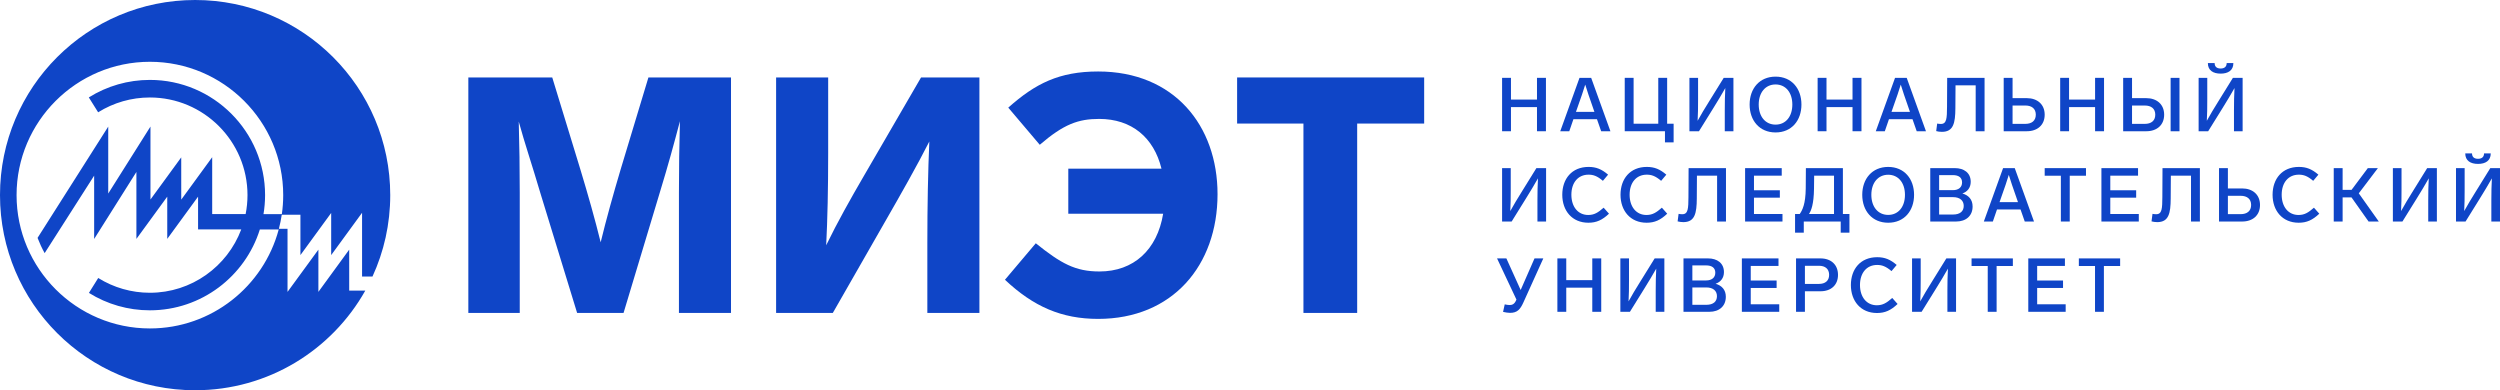
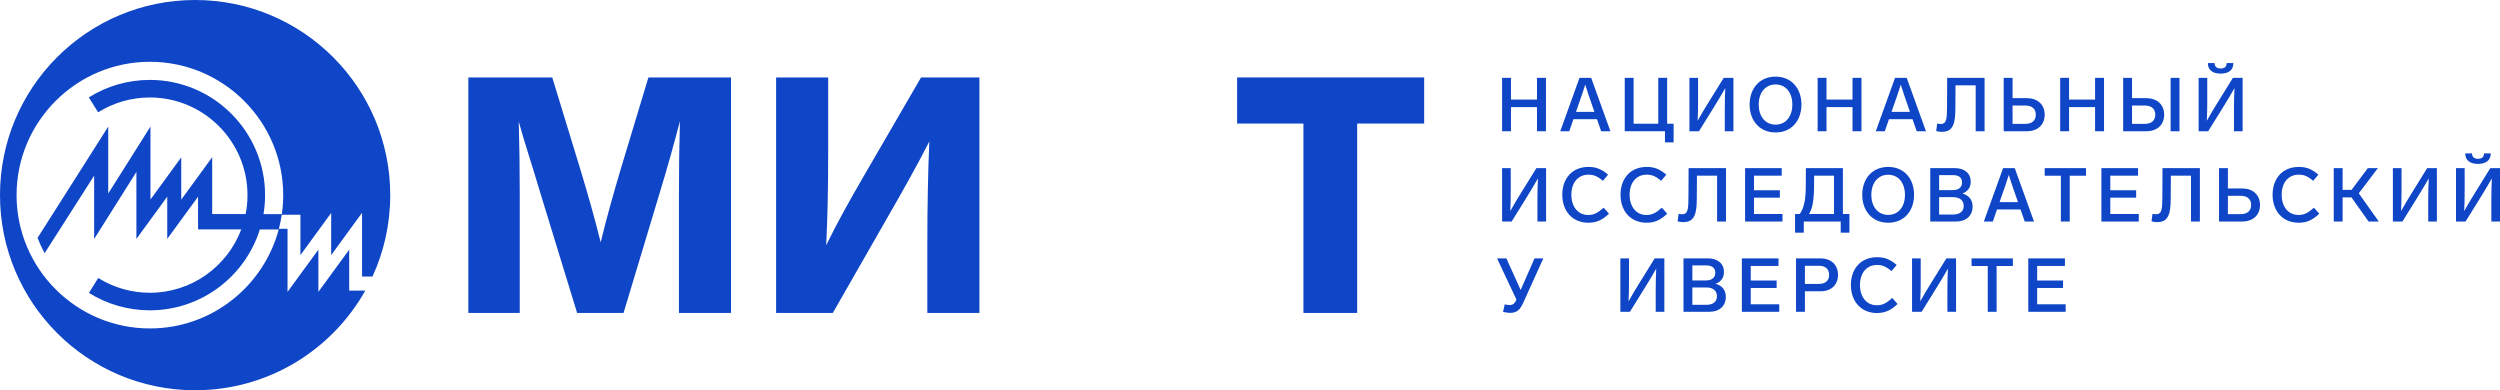
<svg xmlns="http://www.w3.org/2000/svg" viewBox="0 0 876.177 136.77" height="136.77" width="876.177" xml:space="preserve" version="1.1" id="svg2">
  <defs id="defs6">
    <clipPath id="clipPath16" clipPathUnits="userSpaceOnUse">
      <path id="path18" d="m 0,109.416 700.942,0 L 700.942,0 0,0 0,109.416 Z" />
    </clipPath>
    <clipPath id="clipPath198" clipPathUnits="userSpaceOnUse">
      <path id="path200" d="m 0,109.416 700.942,0 L 700.942,0 0,0 0,109.416 Z" />
    </clipPath>
    <clipPath id="clipPath206" clipPathUnits="userSpaceOnUse">
      <path id="path208" d="m 0.001,109.414 109.412,0 0,-109.412 -109.412,0 0,109.412 z" />
    </clipPath>
  </defs>
  <g transform="matrix(1.25,0,0,-1.25,0,136.77)" id="g10">
    <g id="g12">
      <g clip-path="url(#clipPath16)" id="g14">
        <g transform="translate(204.956,87.699)" id="g20">
          <path id="path22" style="fill:#0f45c7;fill-opacity:1;fill-rule:nonzero;stroke:none" d="m 0,0 0,-66.021 -14.599,0 0,33.661 c 0,6.881 0.093,13.484 0.279,20.086 -1.674,-6.324 -3.254,-12.182 -5.672,-20.086 l -10.135,-33.661 -13.019,0 -10.321,33.661 c -2.325,7.904 -4.371,13.856 -6.045,19.992 0.186,-6.602 0.28,-13.111 0.28,-19.899 l 0,-33.754 -14.414,0 0,66.021 23.526,0 7.904,-25.851 c 2.139,-7.066 4.091,-13.947 5.672,-20.363 1.581,6.508 3.534,13.483 5.58,20.363 L -23.154,0 0,0 Z" />
        </g>
        <g transform="translate(274.605,87.699)" id="g24">
          <path id="path26" style="fill:#0f45c7;fill-opacity:1;fill-rule:nonzero;stroke:none" d="m 0,0 0,-66.021 -14.599,0 0,19.62 c 0,10.415 0.186,20.086 0.558,28.454 -3.44,-6.788 -8.09,-14.97 -12.367,-22.41 l -14.692,-25.664 -15.901,0 0,66.021 14.599,0 0,-21.201 c 0,-10.136 -0.186,-18.505 -0.558,-25.85 3.162,6.509 6.881,13.111 10.507,19.341 L -16.366,0 0,0 Z" />
        </g>
        <g transform="translate(341.37,54.968)" id="g28">
-           <path id="path30" style="fill:#0f45c7;fill-opacity:1;fill-rule:nonzero;stroke:none" d="m 0,0 c 0,-19.993 -12.646,-34.963 -33.475,-34.963 -10.229,0 -18.132,3.44 -26.129,10.972 l 8.647,10.229 c 7.067,-5.672 11.066,-7.905 17.854,-7.905 9.578,0 16.18,6.045 17.853,16.18 l -26.594,0 0,12.647 26.129,0 c -2.139,8.74 -8.368,13.948 -17.481,13.948 -5.858,0 -9.95,-1.488 -16.645,-7.253 l -8.834,10.415 c 7.625,6.788 14.321,10.135 25.2,10.135 C -12.181,34.405 0,19.248 0,0" />
-         </g>
+           </g>
        <g transform="translate(399.303,74.774)" id="g32">
          <path id="path34" style="fill:#0f45c7;fill-opacity:1;fill-rule:nonzero;stroke:none" d="m 0,0 -18.783,0 0,-53.096 -15.065,0 0,53.096 -18.597,0 0,12.925 L 0,12.925 0,0 Z" />
        </g>
        <g transform="translate(433.446,72.619)" id="g36">
          <path id="path38" style="fill:#0f45c7;fill-opacity:1;fill-rule:nonzero;stroke:none" d="m 0,0 -2.51,0 0,6.769 -7.296,0 0,-6.769 -2.488,0 0,14.972 2.488,0 0,-6.094 7.296,0 0,6.094 2.51,0 L 0,0 Z" />
        </g>
        <g transform="translate(447.031,78.06)" id="g40">
          <path id="path42" style="fill:#0f45c7;fill-opacity:1;fill-rule:nonzero;stroke:none" d="M 0,0 -0.633,1.835 C -1.35,3.922 -2.045,5.841 -2.572,7.634 -3.1,5.841 -3.796,3.901 -4.533,1.813 L -5.166,0 0,0 Z m 0.717,-2.066 -6.6,0 -1.16,-3.374 -2.53,0 5.398,14.972 3.269,0 5.398,-14.972 -2.594,0 -1.181,3.374 z" />
        </g>
        <g transform="translate(458.024,87.591)" id="g44">
          <path id="path46" style="fill:#0f45c7;fill-opacity:1;fill-rule:nonzero;stroke:none" d="m 0,0 0,-12.863 6.917,0 0,12.863 2.488,0 0,-12.863 1.814,0 0,-5.23 -2.426,0 0,3.121 -11.281,0 L -2.488,0 0,0 Z" />
        </g>
        <g transform="translate(486.012,87.591)" id="g48">
          <path id="path50" style="fill:#0f45c7;fill-opacity:1;fill-rule:nonzero;stroke:none" d="m 0,0 0,-14.972 -2.425,0 0,5.883 c 0,2.214 0.042,4.323 0.148,6.221 -0.95,-1.708 -2.152,-3.669 -3.374,-5.652 l -4.007,-6.452 -2.678,0 0,14.972 2.425,0 0,-6.073 c 0,-2.236 -0.022,-4.176 -0.127,-5.968 0.949,1.708 2.004,3.5 3.164,5.335 L -2.721,0 0,0 Z" />
        </g>
        <g transform="translate(493.103,80.106)" id="g52">
          <path id="path54" style="fill:#0f45c7;fill-opacity:1;fill-rule:nonzero;stroke:none" d="m 0,0 c 0,-3.374 1.877,-5.631 4.724,-5.631 2.847,0 4.703,2.257 4.703,5.631 0,3.353 -1.856,5.63 -4.703,5.63 C 1.877,5.63 0,3.353 0,0 m 11.979,0 c 0,-4.471 -2.743,-7.824 -7.255,-7.824 -4.513,0 -7.275,3.353 -7.275,7.824 0,4.47 2.762,7.823 7.275,7.823 4.512,0 7.255,-3.353 7.255,-7.823" />
        </g>
        <g transform="translate(521.915,72.619)" id="g56">
          <path id="path58" style="fill:#0f45c7;fill-opacity:1;fill-rule:nonzero;stroke:none" d="m 0,0 -2.51,0 0,6.769 -7.296,0 0,-6.769 -2.488,0 0,14.972 2.488,0 0,-6.094 7.296,0 0,6.094 2.51,0 L 0,0 Z" />
        </g>
        <g transform="translate(535.501,78.06)" id="g60">
          <path id="path62" style="fill:#0f45c7;fill-opacity:1;fill-rule:nonzero;stroke:none" d="M 0,0 -0.633,1.835 C -1.35,3.922 -2.045,5.841 -2.572,7.634 -3.1,5.841 -3.796,3.901 -4.533,1.813 L -5.166,0 0,0 Z m 0.717,-2.066 -6.6,0 -1.16,-3.374 -2.53,0 5.398,14.972 3.269,0 5.398,-14.972 -2.594,0 -1.181,3.374 z" />
        </g>
        <g transform="translate(542.866,72.661)" id="g64">
          <path id="path66" style="fill:#0f45c7;fill-opacity:1;fill-rule:nonzero;stroke:none" d="M 0,0 0.273,2.109 C 0.548,2.046 0.97,2.003 1.307,2.003 c 1.645,0 1.709,1.603 1.729,4.83 l 0.042,8.097 10.481,0 0,-14.972 -2.489,0 0,12.863 -5.651,0 -0.042,-6.41 C 5.355,2.256 4.829,-0.211 1.603,-0.211 1.012,-0.211 0.442,-0.126 0,0" />
        </g>
        <g transform="translate(567.861,74.686)" id="g68">
          <path id="path70" style="fill:#0f45c7;fill-opacity:1;fill-rule:nonzero;stroke:none" d="M 0,0 C 1.771,0 2.931,0.865 2.931,2.573 2.931,4.281 1.771,5.146 0,5.146 l -3.585,0 L -3.585,0 0,0 Z m -6.073,12.906 2.488,0 0,-5.694 3.985,0 c 2.974,0 5.019,-1.75 5.019,-4.639 0,-2.91 -2.045,-4.639 -5.019,-4.639 l -6.473,0 0,14.972 z" />
        </g>
        <g transform="translate(589.923,72.619)" id="g72">
          <path id="path74" style="fill:#0f45c7;fill-opacity:1;fill-rule:nonzero;stroke:none" d="m 0,0 -2.51,0 0,6.769 -7.296,0 0,-6.769 -2.488,0 0,14.972 2.488,0 0,-6.094 7.296,0 0,6.094 2.51,0 L 0,0 Z" />
        </g>
        <path id="path76" style="fill:#0f45c7;fill-opacity:1;fill-rule:nonzero;stroke:none" d="m 611.079,72.619 -2.488,0 0,14.972 2.488,0 0,-14.972 z m -9.72,2.067 c 1.771,0 2.93,0.865 2.93,2.573 0,1.708 -1.159,2.572 -2.93,2.572 l -3.585,0 0,-5.145 3.585,0 z m -6.074,12.906 2.489,0 0,-5.694 3.985,0 c 2.974,0 5.019,-1.75 5.019,-4.639 0,-2.911 -2.045,-4.64 -5.019,-4.64 l -6.474,0 0,14.973 z" />
        <g transform="translate(619.037,91.725)" id="g78">
          <path id="path80" style="fill:#0f45c7;fill-opacity:1;fill-rule:nonzero;stroke:none" d="m 0,0 1.897,0 c 0,-0.97 0.57,-1.519 1.688,-1.519 1.097,0 1.686,0.549 1.686,1.519 L 7.148,0 C 7.148,-2.066 5.651,-2.952 3.585,-2.952 1.497,-2.952 0,-2.066 0,0 m 9.742,-4.133 0,-14.972 -2.425,0 0,5.883 c 0,2.214 0.042,4.323 0.148,6.221 -0.949,-1.708 -2.152,-3.669 -3.374,-5.652 l -4.007,-6.452 -2.678,0 0,14.972 2.425,0 0,-6.074 c 0,-2.235 -0.021,-4.175 -0.127,-5.967 0.949,1.708 2.004,3.5 3.164,5.335 l 4.153,6.706 2.721,0 z" />
        </g>
        <g transform="translate(433.488,62.278)" id="g82">
          <path id="path84" style="fill:#0f45c7;fill-opacity:1;fill-rule:nonzero;stroke:none" d="m 0,0 0,-14.972 -2.425,0 0,5.884 c 0,2.213 0.042,4.322 0.148,6.22 -0.95,-1.708 -2.152,-3.669 -3.374,-5.652 l -4.007,-6.452 -2.678,0 0,14.972 2.425,0 0,-6.073 c 0,-2.236 -0.022,-4.176 -0.127,-5.968 0.949,1.708 2.004,3.5 3.163,5.335 L -2.721,0 0,0 Z" />
        </g>
        <g transform="translate(450.869,60.444)" id="g86">
          <path id="path88" style="fill:#0f45c7;fill-opacity:1;fill-rule:nonzero;stroke:none" d="M 0,0 -1.455,-1.729 C -3.079,-0.337 -4.196,0 -5.482,0 c -2.974,0 -4.809,-2.277 -4.809,-5.63 0,-3.395 1.877,-5.673 4.724,-5.673 1.687,0 2.762,0.675 4.323,2.045 l 1.497,-1.686 c -1.898,-1.793 -3.522,-2.532 -5.777,-2.532 -4.556,0 -7.318,3.354 -7.318,7.846 0,4.449 2.678,7.802 7.38,7.802 2.13,0 3.67,-0.633 5.462,-2.172" />
        </g>
        <g transform="translate(467.197,60.444)" id="g90">
          <path id="path92" style="fill:#0f45c7;fill-opacity:1;fill-rule:nonzero;stroke:none" d="M 0,0 -1.455,-1.729 C -3.079,-0.337 -4.196,0 -5.482,0 c -2.974,0 -4.809,-2.277 -4.809,-5.63 0,-3.395 1.877,-5.673 4.724,-5.673 1.687,0 2.762,0.675 4.323,2.045 l 1.497,-1.686 c -1.898,-1.793 -3.522,-2.532 -5.777,-2.532 -4.556,0 -7.318,3.354 -7.318,7.846 0,4.449 2.678,7.802 7.38,7.802 2.13,0 3.67,-0.633 5.462,-2.172" />
        </g>
        <g transform="translate(470.365,47.348)" id="g94">
          <path id="path96" style="fill:#0f45c7;fill-opacity:1;fill-rule:nonzero;stroke:none" d="M 0,0 0.273,2.109 C 0.548,2.046 0.97,2.004 1.307,2.004 c 1.645,0 1.709,1.602 1.729,4.829 l 0.042,8.097 10.481,0 0,-14.972 -2.489,0 0,12.863 -5.651,0 -0.042,-6.41 C 5.355,2.257 4.829,-0.211 1.603,-0.211 1.012,-0.211 0.442,-0.126 0,0" />
        </g>
        <g transform="translate(499.556,60.169)" id="g98">
          <path id="path100" style="fill:#0f45c7;fill-opacity:1;fill-rule:nonzero;stroke:none" d="m 0,0 -7.781,0 0,-4.091 7.254,0 0,-2.088 -7.254,0 0,-4.576 7.992,0 0,-2.108 -10.481,0 0,14.972 L 0,2.109 0,0 Z" />
        </g>
        <g transform="translate(507.194,49.414)" id="g102">
          <path id="path104" style="fill:#0f45c7;fill-opacity:1;fill-rule:nonzero;stroke:none" d="m 0,0 7.022,0 0,10.755 -5.567,0 L 1.413,7.107 C 1.35,2.657 0.612,0.929 0,0 m 9.511,12.864 0,-12.864 1.835,0 0,-5.229 -2.447,0 0,3.121 -10.354,0 0,-3.121 -2.446,0 0,5.229 1.307,0 c 0.739,1.055 1.646,2.784 1.688,7.191 l 0.042,5.673 10.375,0 z" />
        </g>
        <g transform="translate(524.681,54.792)" id="g106">
          <path id="path108" style="fill:#0f45c7;fill-opacity:1;fill-rule:nonzero;stroke:none" d="m 0,0 c 0,-3.374 1.877,-5.631 4.724,-5.631 2.847,0 4.703,2.257 4.703,5.631 0,3.353 -1.856,5.63 -4.703,5.63 C 1.877,5.63 0,3.353 0,0 m 11.979,0 c 0,-4.471 -2.743,-7.824 -7.255,-7.824 -4.513,0 -7.275,3.353 -7.275,7.824 0,4.47 2.762,7.823 7.275,7.823 4.512,0 7.255,-3.353 7.255,-7.823" />
        </g>
        <g transform="translate(550.583,51.693)" id="g110">
          <path id="path112" style="fill:#0f45c7;fill-opacity:1;fill-rule:nonzero;stroke:none" d="m 0,0 c 0,1.476 -1.055,2.446 -2.974,2.446 l -3.922,0 0,-4.872 3.902,0 C -1.013,-2.426 0,-1.498 0,0 m -6.896,4.407 3.838,0 c 1.645,0 2.594,0.822 2.594,2.172 0,1.35 -0.928,2.046 -2.594,2.046 l -3.838,0 0,-4.218 z m 9.384,-4.576 c 0,-2.615 -1.835,-4.218 -4.618,-4.218 l -7.254,0 0,14.972 6.896,0 c 2.53,0 4.449,-1.307 4.449,-3.837 C 1.961,5.061 1.012,3.964 -0.38,3.479 1.371,2.973 2.488,1.771 2.488,-0.169" />
        </g>
        <g transform="translate(565.792,52.746)" id="g114">
          <path id="path116" style="fill:#0f45c7;fill-opacity:1;fill-rule:nonzero;stroke:none" d="M 0,0 -0.633,1.835 C -1.35,3.922 -2.045,5.841 -2.572,7.634 -3.1,5.841 -3.796,3.901 -4.533,1.813 L -5.166,0 0,0 Z m 0.717,-2.066 -6.6,0 -1.16,-3.374 -2.53,0 5.398,14.972 3.269,0 5.398,-14.972 -2.594,0 -1.181,3.374 z" />
        </g>
        <g transform="translate(584.861,60.148)" id="g118">
          <path id="path120" style="fill:#0f45c7;fill-opacity:1;fill-rule:nonzero;stroke:none" d="m 0,0 -4.555,0 0,-12.842 -2.488,0 0,12.842 -4.534,0 0,2.13 L 0,2.13 0,0 Z" />
        </g>
        <g transform="translate(599.458,60.169)" id="g122">
          <path id="path124" style="fill:#0f45c7;fill-opacity:1;fill-rule:nonzero;stroke:none" d="m 0,0 -7.781,0 0,-4.091 7.254,0 0,-2.088 -7.254,0 0,-4.576 7.992,0 0,-2.108 -10.481,0 0,14.972 L 0,2.109 0,0 Z" />
        </g>
        <g transform="translate(603.238,47.348)" id="g126">
          <path id="path128" style="fill:#0f45c7;fill-opacity:1;fill-rule:nonzero;stroke:none" d="M 0,0 0.273,2.109 C 0.548,2.046 0.97,2.004 1.307,2.004 c 1.645,0 1.709,1.602 1.729,4.829 l 0.042,8.097 10.481,0 0,-14.972 -2.489,0 0,12.863 -5.651,0 -0.042,-6.41 C 5.355,2.257 4.829,-0.211 1.603,-0.211 1.012,-0.211 0.442,-0.126 0,0" />
        </g>
        <g transform="translate(628.233,49.372)" id="g130">
          <path id="path132" style="fill:#0f45c7;fill-opacity:1;fill-rule:nonzero;stroke:none" d="M 0,0 C 1.771,0 2.931,0.865 2.931,2.573 2.931,4.281 1.771,5.146 0,5.146 l -3.585,0 L -3.585,0 0,0 Z m -6.073,12.906 2.488,0 0,-5.694 3.985,0 c 2.974,0 5.019,-1.75 5.019,-4.639 0,-2.91 -2.045,-4.639 -5.019,-4.639 l -6.473,0 0,14.972 z" />
        </g>
        <g transform="translate(650.021,60.444)" id="g134">
          <path id="path136" style="fill:#0f45c7;fill-opacity:1;fill-rule:nonzero;stroke:none" d="M 0,0 -1.455,-1.729 C -3.079,-0.337 -4.196,0 -5.482,0 c -2.974,0 -4.809,-2.277 -4.809,-5.63 0,-3.395 1.877,-5.673 4.724,-5.673 1.687,0 2.762,0.675 4.323,2.045 l 1.497,-1.686 c -1.898,-1.793 -3.522,-2.532 -5.777,-2.532 -4.556,0 -7.318,3.354 -7.318,7.846 0,4.449 2.678,7.802 7.38,7.802 2.13,0 3.67,-0.633 5.462,-2.172" />
        </g>
        <g transform="translate(659.304,54.075)" id="g138">
          <path id="path140" style="fill:#0f45c7;fill-opacity:1;fill-rule:nonzero;stroke:none" d="m 0,0 -2.488,0 0,-6.769 -2.489,0 0,14.972 2.489,0 0,-6.094 2.509,0 4.555,6.094 2.825,0 -5.356,-7.064 5.609,-7.908 -2.867,0 L 0,0 Z" />
        </g>
        <g transform="translate(683.244,62.278)" id="g142">
          <path id="path144" style="fill:#0f45c7;fill-opacity:1;fill-rule:nonzero;stroke:none" d="m 0,0 0,-14.972 -2.425,0 0,5.884 c 0,2.213 0.042,4.322 0.148,6.22 -0.95,-1.708 -2.152,-3.669 -3.374,-5.652 l -4.007,-6.452 -2.678,0 0,14.972 2.425,0 0,-6.073 c 0,-2.236 -0.022,-4.176 -0.127,-5.968 0.949,1.708 2.004,3.5 3.163,5.335 L -2.721,0 0,0 Z" />
        </g>
        <g transform="translate(691.199,66.411)" id="g146">
          <path id="path148" style="fill:#0f45c7;fill-opacity:1;fill-rule:nonzero;stroke:none" d="m 0,0 1.897,0 c 0,-0.97 0.57,-1.519 1.688,-1.519 1.097,0 1.686,0.549 1.686,1.519 L 7.148,0 C 7.148,-2.066 5.651,-2.952 3.585,-2.952 1.497,-2.952 0,-2.066 0,0 m 9.742,-4.133 0,-14.972 -2.425,0 0,5.883 c 0,2.214 0.042,4.323 0.148,6.221 -0.949,-1.708 -2.152,-3.669 -3.374,-5.652 l -4.007,-6.452 -2.678,0 0,14.972 2.425,0 0,-6.074 c 0,-2.235 -0.021,-4.175 -0.127,-5.967 0.949,1.708 2.004,3.5 3.164,5.335 l 4.153,6.706 2.721,0 z" />
        </g>
        <g transform="translate(432.707,36.965)" id="g150">
          <path id="path152" style="fill:#0f45c7;fill-opacity:1;fill-rule:nonzero;stroke:none" d="m 0,0 -5.567,-12.315 c -0.907,-2.025 -1.772,-2.953 -3.753,-2.953 -0.528,0 -1.266,0.106 -1.962,0.274 l 0.465,2.109 c 0.463,-0.105 0.969,-0.19 1.37,-0.19 0.675,0 1.349,0.211 1.835,1.349 l 0.084,0.169 L -12.969,0 -10.354,0 -6.348,-8.857 -2.467,0 0,0 Z" />
        </g>
        <g transform="translate(448.95,21.992)" id="g154">
-           <path id="path156" style="fill:#0f45c7;fill-opacity:1;fill-rule:nonzero;stroke:none" d="m 0,0 -2.51,0 0,6.77 -7.296,0 0,-6.77 -2.488,0 0,14.973 2.488,0 0,-6.095 7.296,0 0,6.095 2.51,0 L 0,0 Z" />
-         </g>
+           </g>
        <g transform="translate(466.648,36.965)" id="g158">
          <path id="path160" style="fill:#0f45c7;fill-opacity:1;fill-rule:nonzero;stroke:none" d="m 0,0 0,-14.973 -2.425,0 0,5.884 c 0,2.214 0.042,4.322 0.148,6.221 -0.95,-1.708 -2.152,-3.67 -3.374,-5.652 l -4.007,-6.453 -2.678,0 0,14.973 2.425,0 0,-6.073 c 0,-2.236 -0.022,-4.176 -0.127,-5.968 0.949,1.708 2.004,3.5 3.163,5.335 L -2.721,0 0,0 Z" />
        </g>
        <g transform="translate(481.394,26.378)" id="g162">
          <path id="path164" style="fill:#0f45c7;fill-opacity:1;fill-rule:nonzero;stroke:none" d="m 0,0 c 0,1.477 -1.055,2.446 -2.974,2.446 l -3.922,0 0,-4.871 3.902,0 C -1.013,-2.425 0,-1.497 0,0 m -6.896,4.408 3.838,0 c 1.645,0 2.594,0.822 2.594,2.172 0,1.35 -0.928,2.045 -2.594,2.045 l -3.838,0 0,-4.217 z m 9.384,-4.576 c 0,-2.615 -1.835,-4.218 -4.618,-4.218 l -7.254,0 0,14.973 6.896,0 c 2.53,0 4.449,-1.308 4.449,-3.839 C 1.961,5.062 1.012,3.965 -0.38,3.479 1.371,2.974 2.488,1.771 2.488,-0.168" />
        </g>
        <g transform="translate(498.649,34.856)" id="g166">
          <path id="path168" style="fill:#0f45c7;fill-opacity:1;fill-rule:nonzero;stroke:none" d="m 0,0 -7.781,0 0,-4.091 7.254,0 0,-2.088 -7.254,0 0,-4.576 7.992,0 0,-2.108 -10.481,0 0,14.972 L 0,2.109 0,0 Z" />
        </g>
        <g transform="translate(506.056,34.898)" id="g170">
          <path id="path172" style="fill:#0f45c7;fill-opacity:1;fill-rule:nonzero;stroke:none" d="m 0,0 0,-5.082 3.964,0 c 1.729,0 2.826,0.886 2.826,2.531 C 6.79,-0.886 5.693,0 3.964,0 L 0,0 Z m 9.278,-2.551 c 0,-2.847 -1.94,-4.597 -4.913,-4.597 l -4.365,0 0,-5.757 -2.488,0 0,14.972 6.853,0 c 2.973,0 4.913,-1.771 4.913,-4.618" />
        </g>
        <g transform="translate(531.787,35.13)" id="g174">
          <path id="path176" style="fill:#0f45c7;fill-opacity:1;fill-rule:nonzero;stroke:none" d="M 0,0 -1.455,-1.729 C -3.079,-0.338 -4.196,0 -5.482,0 c -2.974,0 -4.809,-2.277 -4.809,-5.631 0,-3.394 1.877,-5.672 4.724,-5.672 1.687,0 2.762,0.675 4.323,2.045 l 1.497,-1.686 c -1.898,-1.793 -3.522,-2.531 -5.777,-2.531 -4.556,0 -7.318,3.353 -7.318,7.844 0,4.45 2.678,7.803 7.38,7.803 2.13,0 3.67,-0.633 5.462,-2.172" />
        </g>
        <g transform="translate(548.431,36.965)" id="g178">
          <path id="path180" style="fill:#0f45c7;fill-opacity:1;fill-rule:nonzero;stroke:none" d="m 0,0 0,-14.973 -2.425,0 0,5.884 c 0,2.214 0.042,4.322 0.148,6.221 -0.95,-1.708 -2.152,-3.67 -3.374,-5.652 l -4.007,-6.453 -2.678,0 0,14.973 2.425,0 0,-6.073 c 0,-2.236 -0.022,-4.176 -0.127,-5.968 0.949,1.708 2.004,3.5 3.163,5.335 L -2.721,0 0,0 Z" />
        </g>
        <g transform="translate(564.358,34.835)" id="g182">
          <path id="path184" style="fill:#0f45c7;fill-opacity:1;fill-rule:nonzero;stroke:none" d="m 0,0 -4.555,0 0,-12.843 -2.488,0 0,12.843 -4.534,0 0,2.13 L 0,2.13 0,0 Z" />
        </g>
        <g transform="translate(578.955,34.856)" id="g186">
          <path id="path188" style="fill:#0f45c7;fill-opacity:1;fill-rule:nonzero;stroke:none" d="m 0,0 -7.781,0 0,-4.091 7.254,0 0,-2.088 -7.254,0 0,-4.576 7.992,0 0,-2.108 -10.481,0 0,14.972 L 0,2.109 0,0 Z" />
        </g>
        <g transform="translate(594.438,34.835)" id="g190">
-           <path id="path192" style="fill:#0f45c7;fill-opacity:1;fill-rule:nonzero;stroke:none" d="m 0,0 -4.555,0 0,-12.843 -2.488,0 0,12.843 -4.534,0 0,2.13 L 0,2.13 0,0 Z" />
-         </g>
+           </g>
      </g>
    </g>
    <g id="g194">
      <g clip-path="url(#clipPath198)" id="g196">
        <g id="g202">
          <g id="g204" />
          <g id="g210">
            <g style="opacity:0" id="g212" clip-path="url(#clipPath206)">
              <g id="g214" transform="translate(54.707,0.002)">
                <path id="path216" style="fill:#ffffff;fill-opacity:1;fill-rule:nonzero;stroke:none" d="m 0,0 c -30.213,0 -54.706,24.493 -54.706,54.706 0,30.213 24.493,54.706 54.706,54.706 30.213,0 54.706,-24.493 54.706,-54.706 C 54.706,24.493 30.213,0 0,0" />
              </g>
            </g>
          </g>
        </g>
        <g transform="translate(104.438,31.888)" id="g218">
          <path id="path220" style="fill:#0f45c7;fill-opacity:1;fill-rule:nonzero;stroke:none" d="m 0,0 c 3.193,6.945 4.976,14.675 4.976,22.823 0,30.213 -24.491,54.705 -54.707,54.705 -30.214,0 -54.707,-24.492 -54.707,-54.705 0,-30.216 24.493,-54.711 54.707,-54.711 20.489,0 38.342,11.265 47.715,27.939 l -4.514,0 0,11.482 -8.638,-11.842 0,11.842 -8.653,-11.847 0,17.689 -2.425,0 c 0.338,1.289 0.604,2.607 0.806,3.945 l 0.002,0 5.232,0 0,-11.315 8.624,11.817 0,-11.817 L -2.923,17.87 -2.923,0 0,0 Z m -25.413,17.499 -5.148,0 c 0.29,1.731 0.445,3.508 0.445,5.324 0,17.81 -14.492,32.3 -32.303,32.3 -6.075,0 -11.994,-1.699 -17.119,-4.909 l 2.616,-4.172 c 4.338,2.717 9.359,4.153 14.503,4.153 15.096,0 27.373,-12.281 27.373,-27.372 0,-1.822 -0.181,-3.6 -0.523,-5.324 l -9.375,0 0,15.951 -8.676,-11.894 -0.004,11.848 -8.626,-11.819 0,20.461 -11.839,-18.782 0,18.765 -19.817,-31.199 c 0.567,-1.476 1.226,-2.901 1.988,-4.275 l 13.879,21.721 0,-17.756 11.847,18.793 0,-18.773 8.65,11.849 0,-11.842 8.64,11.838 0,-9.185 12.107,0 C -40.696,2.839 -50.709,-4.555 -62.419,-4.555 c -5.138,0 -10.142,1.435 -14.48,4.141 l -2.608,-4.178 c 5.117,-3.198 11.028,-4.886 17.088,-4.886 14.462,0 26.732,9.549 30.837,22.678 l 5.292,0 c -4.256,-15.964 -18.835,-27.76 -36.121,-27.76 -20.612,0 -37.381,16.773 -37.381,37.383 0,20.609 16.769,37.381 37.381,37.381 20.613,0 37.378,-16.772 37.378,-37.381 0,-1.811 -0.13,-3.586 -0.38,-5.324" />
        </g>
      </g>
    </g>
  </g>
</svg>